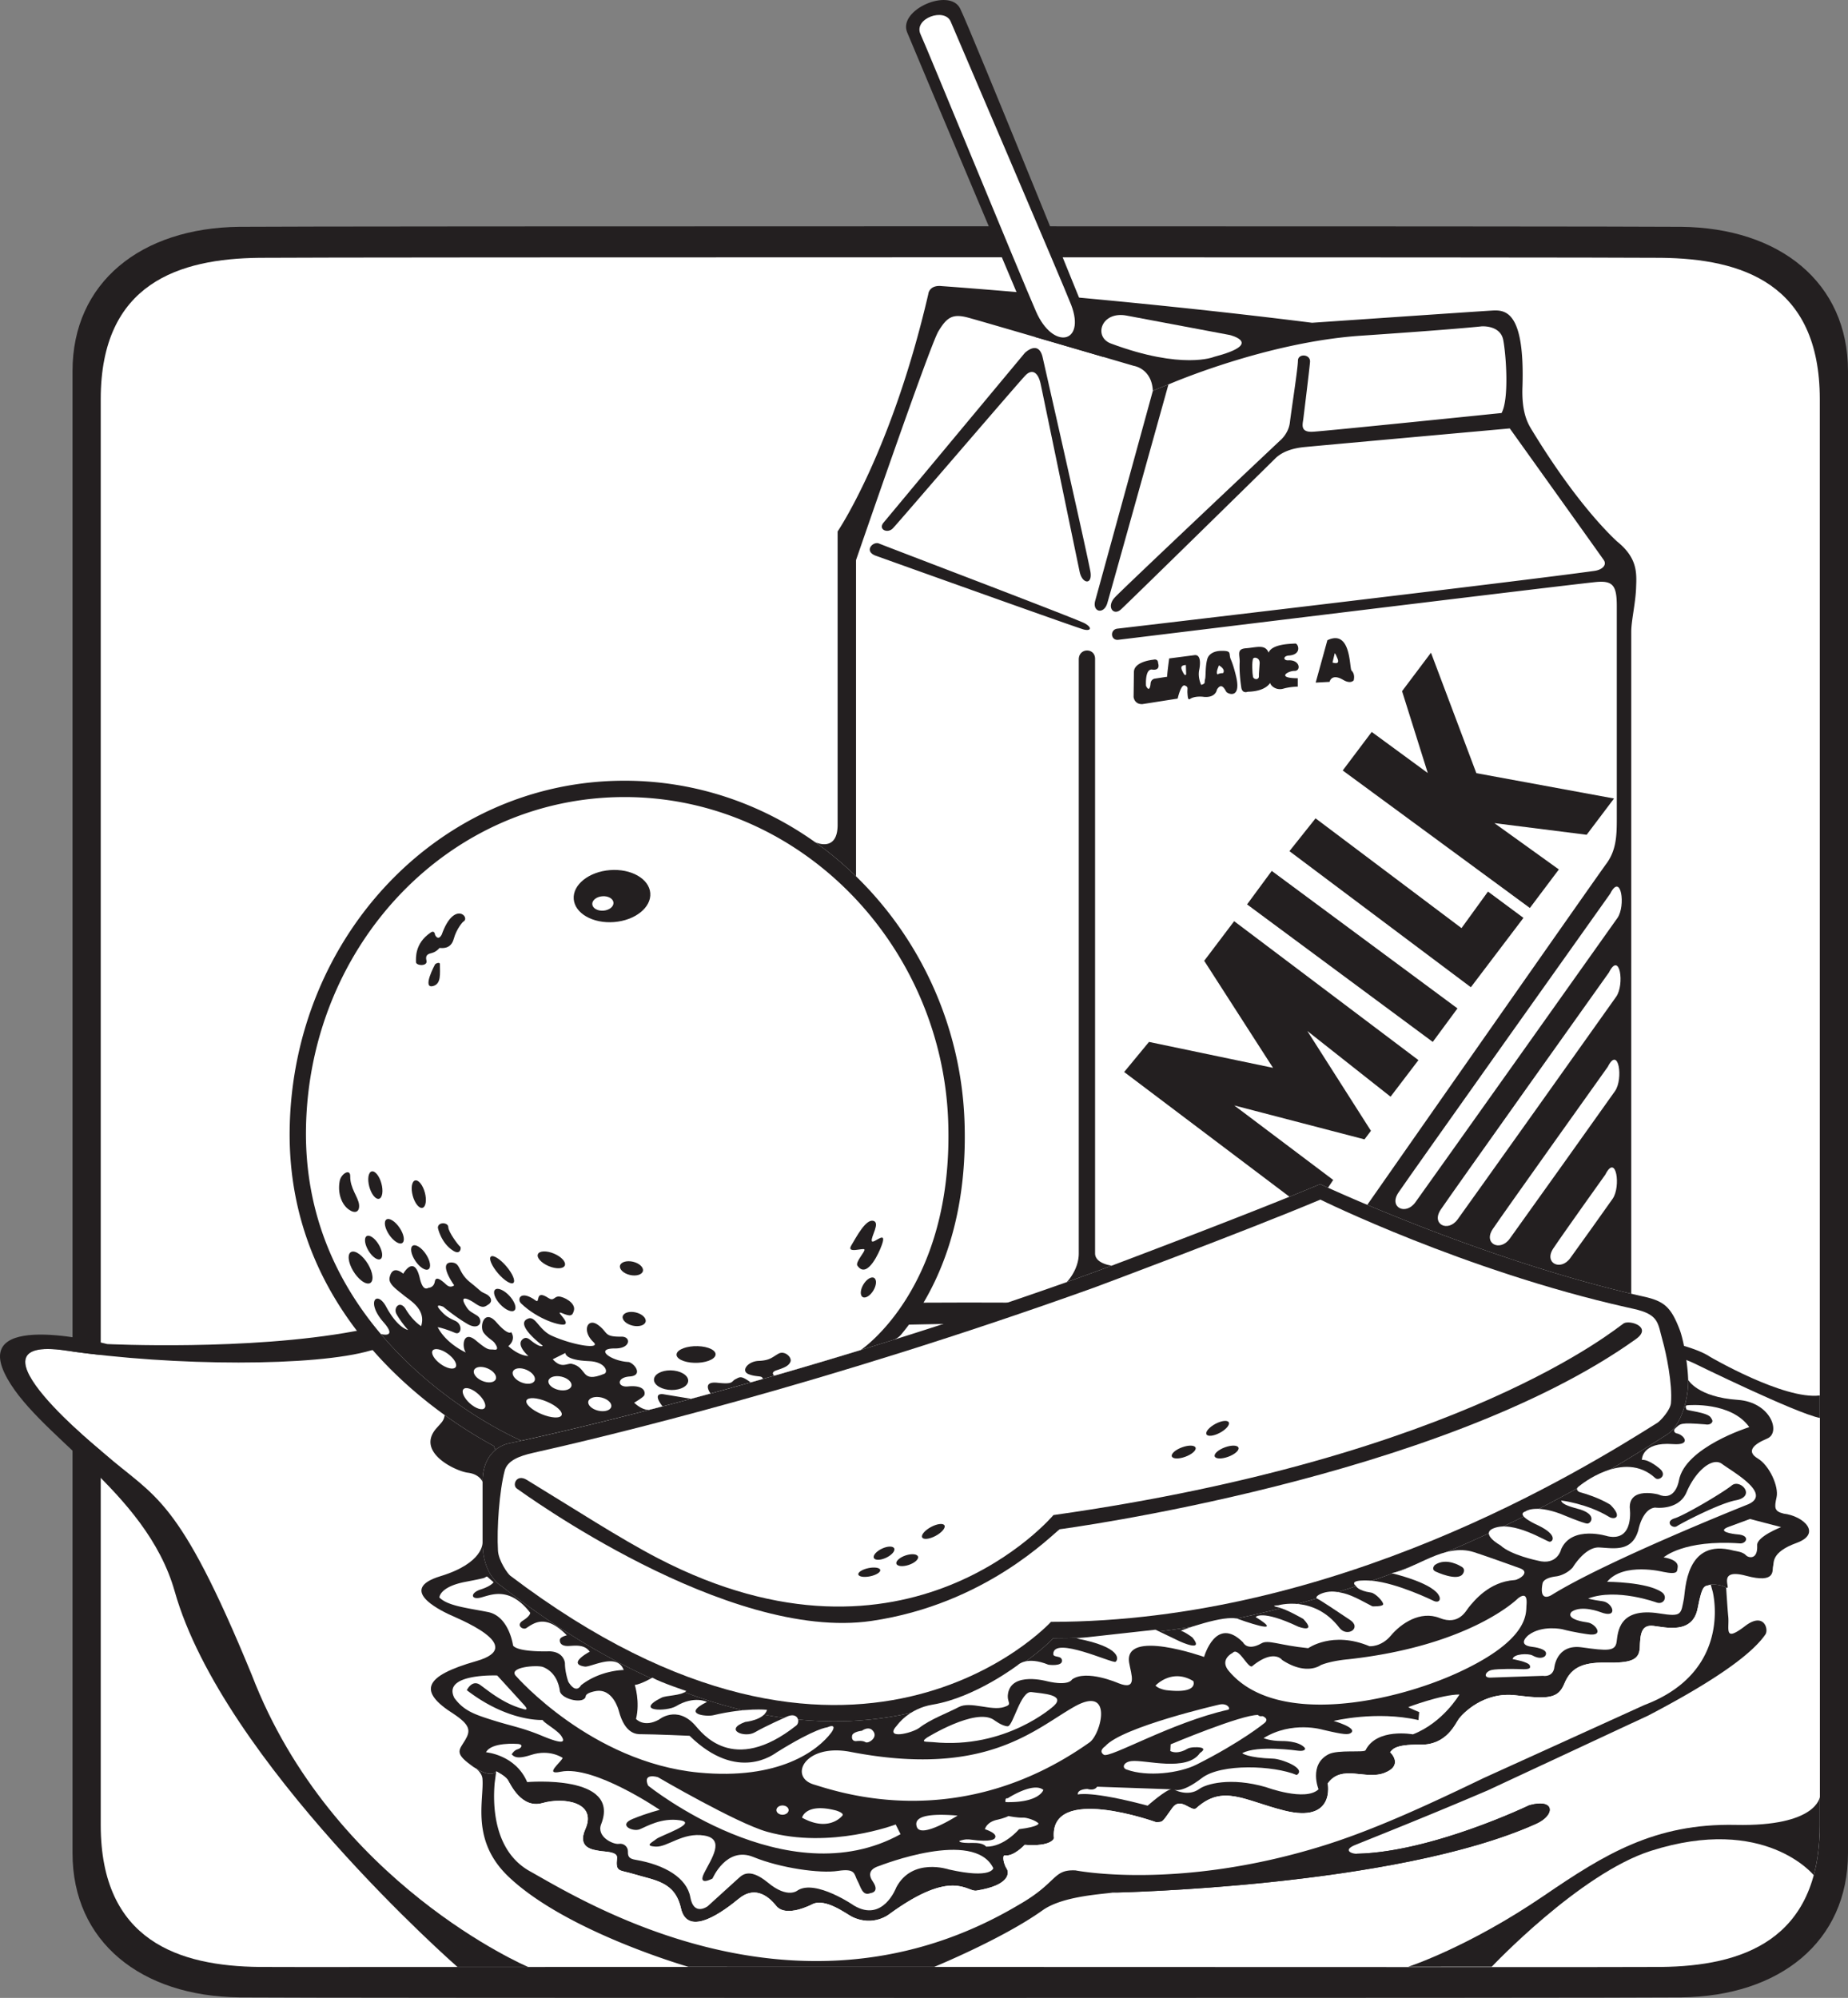
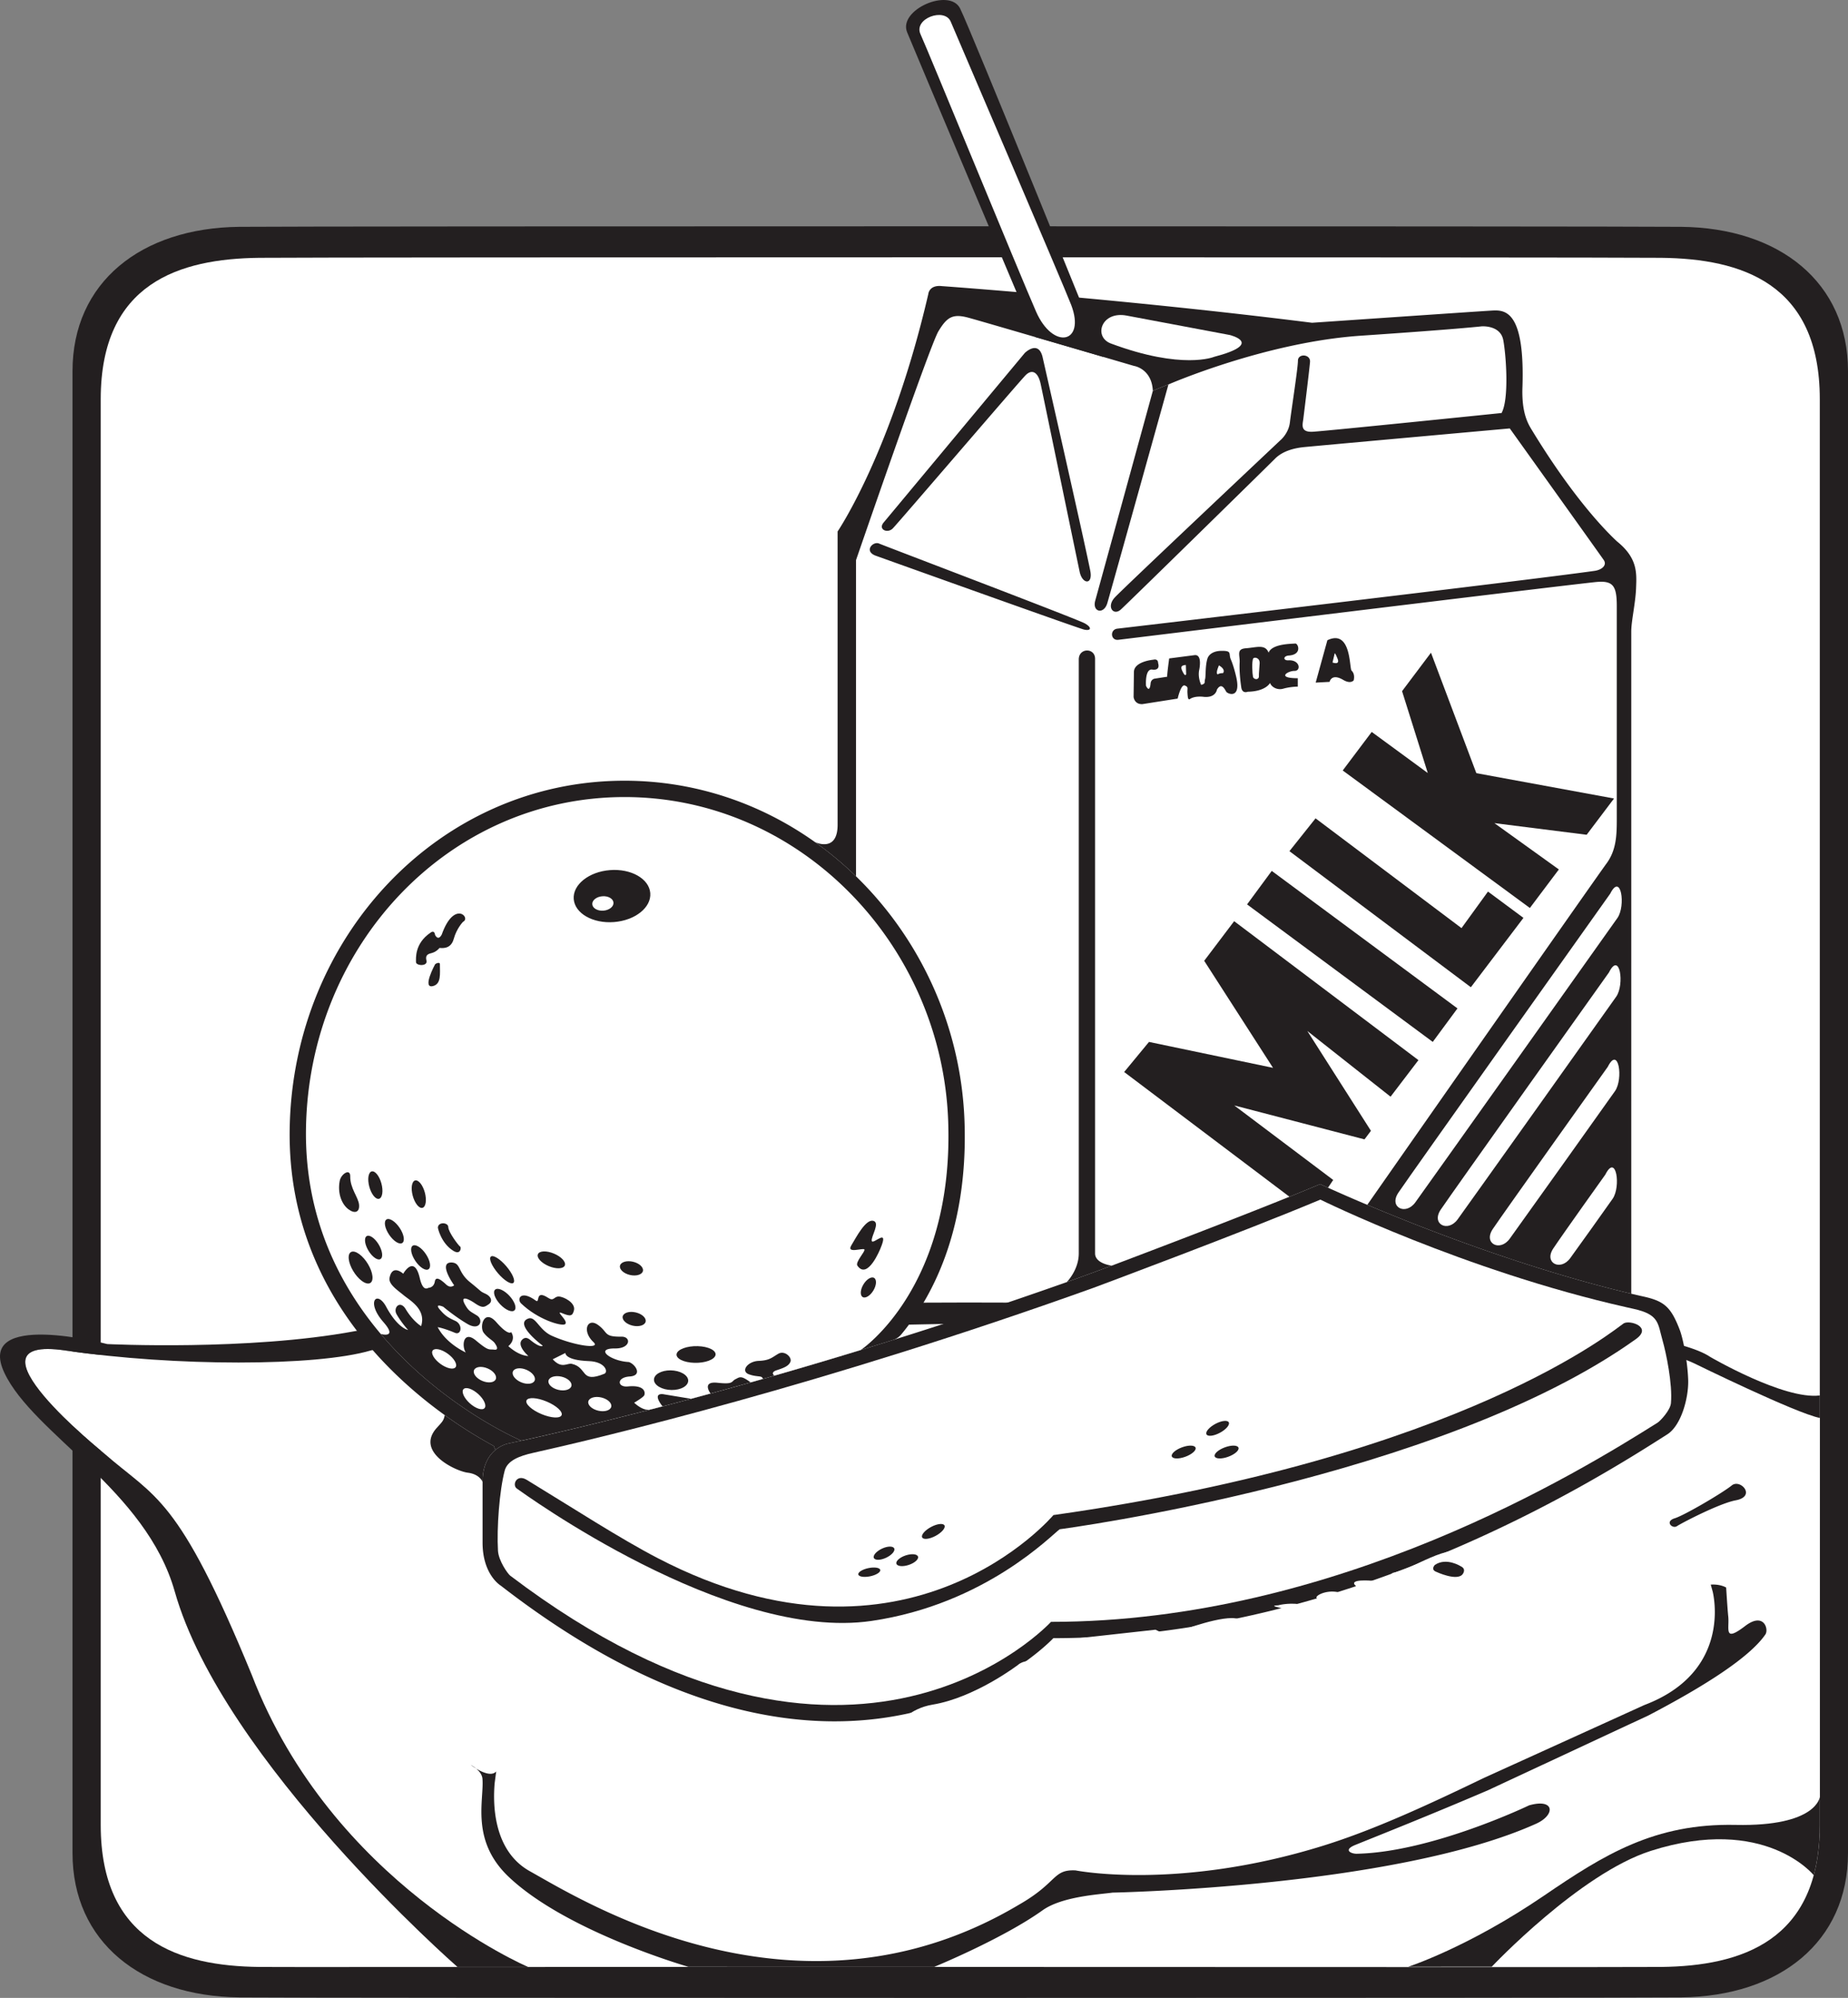
<svg xmlns="http://www.w3.org/2000/svg" width="380.753" height="411.649">
  <rect width="100%" height="100%" fill="#808080" stroke="none" />
  <path fill="#231f20" d="M346.43 411.535c20.206-.223 34.323-11.441 34.323-29.723V76.461c0-18.281-14.117-29.5-34.324-29.723-13.613-.152-283.547-.152-297.16 0-20.207.223-34.328 11.442-34.328 29.723v305.351c0 18.282 14.121 29.5 34.328 29.723 13.613.152 283.547.152 297.16 0" />
  <path fill="#fff" d="M195.367 405.273c-20.102 0-40.14.008-58.57 0-44.016-.015-78.829.051-83.352 0-16.43-.183-32.692-5.273-32.692-29.254V82.254c0-23.98 16.262-28.95 32.692-29.133 12.965-.145 275.84-.145 288.804 0 16.434.184 32.692 5.152 32.692 29.133v293.765c0 23.98-16.258 29.07-32.691 29.254-6.56.075-77.102 0-146.883 0" />
  <path fill="#fff" d="M374.94 370.254s-.605 6.105-17.335 5.75c-16.73-.356-27.102 6.133-39.508 14.594-15.664 10.68-27.96 14.636-27.96 14.636l-181.337.036s-40.375-17.145-56.922-60.165c-15.222-37.066-19.855-36.402-30.445-45.668 0 0-30.445-24.492-7.941-21.18 22.504 3.31 51.625 3.31 62.875 0 11.254-3.312 240.918-12.577 272.687 2.645 0 0 21.028 10.317 25.887 11.25v78.102" />
  <path fill="#231f20" d="M374.94 287.523v4.63c-4.858-.934-25.886-11.25-25.886-11.25-31.77-15.223-261.433-5.958-272.687-2.645-11.25 3.308-40.371 3.308-62.875 0-22.504-3.313 7.941 21.18 7.941 21.18 10.59 9.265 15.223 8.601 30.445 45.667 16.547 43.02 56.922 60.164 56.922 60.164-5.093-.004-9.968-.008-14.562-.008 0 0-48.317-42.289-58.242-77.367-5.93-20.945-29.122-32.43-35.079-45.004-6.214-13.12 21.18-5.957 21.18-5.957s29.008 1.43 50.961-2.648c46.332-8.606 258.785-8.606 279.305 5.293 0 0 15.191 8.879 22.578 7.945m-56.844 103.075c12.406-8.461 22.778-14.95 39.508-14.594 16.73.355 17.336-5.75 17.336-5.75v5.765c0 3.942-.438 7.372-1.246 10.352 0 0-10.04-12.504-33.531-5.027-14.696 4.675-32.801 23.875-32.801 23.875-5.301.008-11.074.011-17.227.015 0 0 12.297-3.957 27.961-14.636" />
  <path fill="#fff" d="m268.18 68.863-1.5 21.973 43.94-4.492s3.497-19.477-1.996-20.477c-5.492-.996-40.445 2.996-40.445 2.996" />
  <path fill="#fff" d="m239.214 77.355-14.48 52.93 41.945-40.945 2.496-20.477-29.96 8.492M174.3 111.309l50.434 18.976 14.48-52.93-44.441-14.984s-15.98 44.941-20.473 48.938m138.317-24.68 20.972 29.96-108.855 13.981 39.95-38.949 47.933-4.992m-89.321 44.515v131.758l47.375-16.976s45.442 17.683 64.418 20.68l-.5-148.805-111.293 13.343" />
  <path fill="#fff" d="m174.3 111.309 50.934 18.976v132.617l-11.281 3.309s-22.676-56.031-19.18-51.535c3.496 4.492-1.996-19.977-20.973-35.453l.5-67.914" />
  <path fill="#231f20" d="M237.527 80.531s1.18-.512 3.215-1.316c0 0-11.88 42.62-12.594 45.047-.715 2.425-3.148 1.843-2.492-.5.652-2.344 11.87-43.23 11.87-43.23m-55.425 27.081 29.031-34.875s2.739-2.738 3.653.73c0 0 8.761 38.524 9.859 44.188.547 2.918-1.645 2.738-2.191.18-.547-2.555-7.489-36.152-8.036-38.707-.546-2.555-1.824-3.106-3.101-1.824-1.281 1.277-26.293 30.492-27.387 31.586-1.097 1.093-3.105.183-1.828-1.278m-1.527 6.937s41.261 14.79 42.722 15.153c1.461.367 1.829-.363.184-1.277-1.645-.91-41.082-15.883-42.36-16.434-1.277-.547-3.285 1.645-.546 2.559m90.504 26.093 2.863-.152s.375-1.879 2.86-.375c1.054.602 1.73.453 2.105.074 0 0 .379-1.277-.45-2.03-.453-.677-.078-8.583-4.968-6.247l-2.41 8.73m-14 1.883s-1.203.528-1.352-1.054c0 0-.43-2.72-.312-4.97.078-1.53-.743-2.784 1.289-2.933 2.187-.164 3.988-.902 4.668.903.75-1.883 4.89-1.805 5.492-1.883.601-.074 1.523 2.336-1.414 2.484-1.13.152-1.051 1.04 0 .98 2.433-.14 2.648 2.204 1.265 2.18-1.355-.02-3.84 1.508.676 1.508v1.73s-1.504 0-3.012.43c-1.132.324-2.343-.25-2.707-1.183 0 0-.832 1.73-4.593 1.808m-11.888 1.485c1.087-.715 2.88-.426 2.88-.426 2.449.21 2.66-1.492 2.66-1.492.96-1.598 1.633-.047 1.918.425.285.477 3.176 1.622 2.023-3.195-.375-1.566-.734-2.668-1.078-3.457-.527-1.21.367-1.808-2.011-1.762-1.504.028-2.555.676-2.836 1.688-.454 1.621-.274 3.558-.465 4.172-.192.61.21.879-.797 1.148 0 0-.738-1.48-.402-3.094 0 0 .738-3.296-1.008-3.027l-5.18.672s-.473 3.43-.402 3.766l-2.625.406s-.739.133-.805 1.008c0 0-.137 2.086-.941.468 0 0-.27-3.43 1.207-3.363 0 0 1.816.406 1.28-1.344 0 0 .067-.941-1.01-.671 0 0-3.97.335-3.97 2.554l-.066 5.113s.137 1.547 1.816 1.477l7.266-1.14s.672-3.028 1.477-2.692c.808.336.472.54.539 1.547.066 1.008.132 1.48.53 1.219m55.102 63.761-5.09 6.903-38.261-28.332 5.086-6.903 38.265 28.332m13.594-18.652-10.836 14.29-37.379-28.036 5.383-6.762 30.07 22.617 5.454-7.53 7.308 5.421m-82.269 31.758 5.117-6.2 25.555 5.34-14.18-22.054 6.172-8.164 37.969 28.629-5.743 7.535-17.148-13.54 13.105 20.571-1.328 1.762-26.828-6.989 20.383 15.352-1.078 1.598a141.34 141.34 0 0 1-1.61-.743c-1.906.801-4.043 1.68-6.328 2.602l-34.058-25.7" />
  <path fill="#231f20" d="M309.375 85.098s-36.286 3.722-38.91 3.859c-2.626.14-2.075-1.52-1.938-2.625.14-1.106 1.246-10.09 1.383-11.746.136-1.66-2.489-1.797-2.489-.277 0 1.519-1.379 10.367-1.656 12.714-.277 2.348-2.008 3.73-2.008 3.73s-32.265 30.403-34.062 32.34c-1.797 1.934-.278 3.868 1.246 2.485 1.52-1.379 29.574-28.883 31.785-31.094 1.797-1.797 4.559-2.21 5.8-2.347 1.247-.141 42.544-3.864 42.544-3.864s18.414 25.739 19.355 27.11c.723 1.05-.343 2.02-1.89 2.238-14.258 2.02-96.86 11.746-98.313 11.906-1.586.18-1.41 2.477.18 2.297 1.398-.152 87.598-10.734 98.219-11.883 3.707-.398 4.496.657 4.496 4.97v43.843c0 3.36-.098 6.437-2.145 9.195-2.05 2.758-49.265 70.297-49.265 70.297 11.82 4.988 32.882 13.2 54.39 18.313V130.12c0-2.164.875-5.848.992-8.934.118-3.09.356-6.18-3.922-9.625-1.664-1.546-8.554-8.199-17.464-22.816-.832-1.36-2.246-3.562-2.02-9.145.48-15.468-3.52-15.761-6.183-15.617-2.665.149-37.168 2.52-37.168 2.52-38.793-4.887-76.254-7.551-76.254-7.551-2.668-.297-2.813 1.625-2.813 1.625-7.555 32.578-18.687 48.926-18.687 48.926v60.437c0 5.84-4.657 3.567-4.657 3.567a72.106 72.106 0 0 1 8.45 7.05V115.41s15.187-44.168 16.964-47.129c1.778-2.965 2.961-3.703 6.22-2.812 1.331.359 7.253 2.082 13.796 3.992 4.836 1.406 10.008 2.922 13.918 4.066a9574.59 9574.59 0 0 0 6.344 1.86s3.683.52 3.914 5.144c0 0 1.18-.512 3.215-1.316 0 0 19.968-8.715 39.66-10.047 19.695-1.332 24.875-1.926 24.875-1.926s3.851-.297 4.445 2.817c.59 3.109 1.235 12.16-.347 15.039" />
  <path fill="#fff" d="m232.136 65.027 21.25 4s7.25 1.75-3.25 4.5c0 0-6.5 2.75-21.25-2.75-3.668-1.367-2-6.75 3.25-5.75" />
  <path fill="#231f20" d="M197.816 1.746c-2.184-4.363-12.824.273-10.914 4.91 1.91 4.64 26.45 62.805 26.45 62.805 4.835 1.406 10.007 2.922 13.917 4.066 0 0-27.273-67.418-29.453-71.781" />
  <path fill="#fff" d="M195.89 4.476s23.477 54.82 24.824 58.38c3.004 7.913-3.754 9.335-7.254 1.335-3.5-8-22.3-53.886-23.8-57.136s4.98-5.579 6.23-2.579" />
  <path fill="#231f20" d="m326.906 171.996-19.008-2.398 13.281 9.543-5.972 7.941-38.56-28.332 5.974-7.941 11.55 8.464-5.297-16.867 5.958-7.922 9.347 24.82 28.367 5.22-5.64 7.472m-104.641 86.258V135.879c0-2.442 3.36-2.442 3.36-.133v122.508c0 2.12 3.43 2.523 3.43 2.523a683.848 683.848 0 0 1-9.274 3.395s2.484-2.477 2.484-5.918" />
  <path fill="#fff" d="M331.753 184.144s-41.656 58.618-43.648 61.61c-1.996 2.992 1.496 4.738 3.492 1.996 1.992-2.742 39.906-56.121 41.653-58.613 1.746-2.496.746-9.48-1.497-4.993m-.25 16.216s-32.675 45.894-34.671 48.886c-1.993 2.992 1.496 4.738 3.492 1.996 1.996-2.742 30.93-43.398 32.675-45.894 1.747-2.497.75-9.48-1.496-4.989m-.25 19.457s-21.699 30.43-23.695 33.422c-1.996 2.992 1.496 4.738 3.492 1.996 1.996-2.746 19.953-27.937 21.7-30.43 1.746-2.495.75-9.48-1.497-4.988m-.5 22.2s-8.726 12.218-10.722 15.214c-1.996 2.993 1.496 4.739 3.492 1.996 1.996-2.746 6.98-9.73 8.73-12.222 1.747-2.496.747-9.48-1.5-4.988m-55.761-107.395-.45 1.883s1.579.601 1.055-.75c-.527-1.356-.605-1.133-.605-1.133m-16.785 1.055c.203-.34 1.394-.207 1.324 1.027-.074 1.356-.18 2-.156 2.629.03.812-1.079.742-1.22.098-.136-.63-.273-3.2.052-3.754m-13.883 1.336.066 1.882s-.133.602-.605-.27c-.47-.874-.739-1.546.539-1.612m6.824.082s-.785 1.664-.246 1.867c0 0 .18-.27 1.078-.27 0 0 .7-.68-.832-1.597" />
-   <path fill="#231f20" d="M355.648 327.094c1.289.707-2.176-4.11 4.105-2.418 6.286 1.691 5.317-1.207 5.559-1.934.242-.726-.48-2.898 4.836-4.832 5.312-1.934 1.45-5.559-2.66-6.043-1.934-.48-1.934-1.207-1.45-3.383.485-2.172-1.449-6.523-3.867-7.972-2.418-1.45-.964-2.903 1.934-4.11 2.898-1.207.727-7.492-6.04-7.972-8.327-.563-10.241-4.118-10.241-4.118.117 3.598-1.395 9.368-4.297 11.22-13.524 8.624-65.5 42-126.5 42 0 0-41.863 44.984-113.84-10.817 0 0-3.762-2.203-3.762-8.883 0 0 .266 4.207-8.676 6.926-8.94 2.722 0 7 1.555 7.777 1.555.777 16.719 6.61 5.832 9.719-10.887 3.11-12.05 6.222-4.664 10.887 3.5 2.332 3.5 3.5 2.332 5.441-1.164 1.945-2.219 2.594 1.168 5.055 4.274 3.109 5.266 1.332 5.266 1.332s1.867.933 2.386 1.765c.52.828 2.797 6.012 7.157 4.77 4.355-1.246 11.3-.207 8.812 5.39-1.785 4.024 1.867 4.254 2.903 4.461 1.039.207 3.773.094 3.632 1.45-.312 3.007.399 2.406 3.422 3.32 4.461 1.348 8.504 1.555 9.746 7.05 1.418 6.259 9.024.419 11.93-1.968 2.902-2.387 5.598-1.14 7.672 1.453 2.074 2.59 7.465-.312 7.465-.312 2.699-1.348 7.058 2.035 8.195 2.593 4.461 2.176 7.777-.625 7.777-.625 12.961-9.437 15.868-4.457 17.836-4.77 7.13-1.124 6.743-3.835 6.223-4.562-.52-.726-1.035-2.8-.312-2.695 1.792.258 4.046-2.18 4.046-2.18 5.602.418 6.016-1.347 6.016-1.347-1.039-11.301 21.05-3.317 21.05-3.317 1.454-.105 1.056.29 3.321-2.906 1.762-2.488 3.938.934 4.977 0 5.511-4.96 9.851-1.555 18.148.52 10.555 2.636 8.918-5.602 8.918-5.602 2.902-4.043 7.777-.621 11.719-2.176 4.031-1.594 1.14-4.254 1.14-4.254.415-.414.727-1.656 6.223-1.554 5.496.105 7.258-4.457 7.985-5.391.726-.934 4.98-5.602 11.718-4.773 6.742.832 8.711.625 9.957-2.383 1.242-3.008 3.317-4.461 8.504-4.356 5.184.102 6.946-.52 7.051-3.113.105-2.59.207-4.77 2.8-4.457 2.594.309 8.09 1.762 9.126-3.629 1.039-5.395 1.453-4.36 2.695-4.875 0 0 1.758-.184 3.172.598m-126.426 62.863s58.176-1.098 87.274-14.195c4.03-1.813 3.836-5.293-1.454-3.782 0 0-20.054 9.645-35.503 9.97 0 0-13.715 5.75-50.317 8.007" />
  <path fill="#fff" d="M338.789 351.309c19.601-7.418 13.687-24.813 13.687-24.813-1.242.516-1.656-.52-2.695 4.875-1.035 5.39-6.531 3.938-9.125 3.629-2.594-.313-2.696 1.867-2.801 4.457-.105 2.594-1.867 3.215-7.05 3.113-5.188-.105-7.263 1.348-8.505 4.356-1.246 3.008-3.215 3.215-9.957 2.383-6.738-.829-10.992 3.84-11.718 4.773-.727.934-2.489 5.496-7.985 5.39-5.496-.101-5.808 1.141-6.223 1.555 0 0 2.891 2.66-1.14 4.254-3.942 1.555-8.817-1.867-11.719 2.176 0 0 1.637 8.238-8.918 5.602-8.297-2.075-12.637-5.481-18.148-.52-1.04.934-3.215-2.488-4.977 0-2.265 3.195-1.867 2.8-3.32 2.906 0 0-22.09-7.984-21.051 3.317 0 0-.414 1.765-6.016 1.347 0 0-2.253 2.438-4.046 2.18-.723-.105-.207 1.969.312 2.695.52.727.906 3.438-6.223 4.563-1.968.312-4.875-4.668-17.836 4.77 0 0-3.316 2.8-7.777.624-1.137-.558-5.496-3.941-8.195-2.593 0 0-5.39 2.902-7.465.312-2.074-2.594-4.77-3.84-7.672-1.453-2.906 2.387-10.512 8.227-11.93 1.969-1.242-5.496-5.285-5.703-9.746-7.051-3.023-.914-3.734-.313-3.422-3.32.141-1.356-2.593-1.243-3.632-1.45-1.036-.207-4.688-.437-2.903-4.46 2.489-5.598-4.457-6.637-8.812-5.391-4.36 1.242-6.637-3.942-7.156-4.77-.52-.832-2.387-1.765-2.387-1.765s-3.051 15.011 6.93 20.578c10.812 6.027 55.277 33.969 100.761 6.906 8.063-4.605 6.91-7.293 11.668-7.074 0 0 21.031 4.207 50.903-5.051 8.214-2.543 16.855-6.277 25.578-10.355l40.71-18.664" />
  <path fill="#231f20" d="M343.527 295.531c-13.524 8.625-65.5 42-126.5 42 0 0-41.863 44.985-113.84-10.816 0 0-3.762-2.203-3.762-8.883v-12.5c0-7 5.305-7.91 5.305-7.91s.934-.196 2.71-.582c8.22-1.801 34.466-7.828 69.9-18.684a1046.88 1046.88 0 0 0 42.441-13.984 683.848 683.848 0 0 0 9.273-3.395c7.832-2.957 24.356-9.242 36.621-14.199 2.285-.922 4.422-1.8 6.328-2.602 0 0 .563.266 1.61.743a355.85 355.85 0 0 0 8.094 3.527c11.82 4.988 32.882 13.2 54.39 18.313.875.207 1.754.41 2.63.605 4.194.945 5.562 2.176 7.343 6.8.762 1.985 1.637 6.755 1.754 10.348.117 3.598-1.395 9.368-4.297 11.22" />
  <path fill="#fff" d="M102.601 319.516c-.273-4.68.297-12.383 1.383-16.497.547-2.07 2.988-3.03 5.848-3.668 13.94-3.113 59.64-13.957 115.472-34.011.32-.117 31.055-11.578 46.738-18.172 0 0 29.692 14.668 63.16 22.2.446.1.895.198 1.34.3 5.368 1.172 5 3 6 6.5.73 2.55 2.086 8.992 1.73 12.945-.132 1.473-2.206 3.672-2.76 4.02-15.626 9.832-66.067 41.035-124.97 41.035 0 0-40.488 44.27-111.402-9.504-.57-.434-2.418-3.113-2.539-5.148" />
  <path fill="#231f20" d="M135.566 321.066c-7.809-4.054-17.313-10.23-27.024-16.148-2.148-1.313-3.085 1.098-2.043 1.797 1.043.703 43.317 31.633 73.083 27.261 23.484-3.449 37.113-17.734 38.753-18.886 0 0 78.36-10.352 118.707-39.172 3.5-2.5-1.25-4-2.5-3.25s-32.75 27.5-117.5 39.5c0 0-29.93 35.656-81.476 8.898" />
  <path fill="#231f20" d="M191.855 314.605c-1.273.676-2.105 1.637-1.863 2.153.246.515 1.476.386 2.75-.29 1.273-.675 2.105-1.64 1.863-2.152-.246-.515-1.477-.386-2.75.29m58.578-21.239c-1.277.676-2.11 1.637-1.863 2.152.242.512 1.472.383 2.746-.293 1.273-.671 2.105-1.636 1.863-2.152-.246-.512-1.476-.383-2.746.293m-6.855 4.828c-1.36.489-2.32 1.324-2.149 1.867.168.543 1.403.59 2.758.102s2.32-1.324 2.148-1.867c-.168-.543-1.402-.59-2.757-.102m8.836 0c-1.356.489-2.317 1.324-2.149 1.867.172.543 1.406.59 2.762.102 1.36-.488 2.32-1.324 2.148-1.867-.168-.543-1.406-.59-2.761-.102m-65.77 22.27c-1.23.394-2.11 1.164-1.96 1.71.151.551 1.273.676 2.503.278 1.234-.394 2.11-1.16 1.96-1.71-.148-.552-1.269-.673-2.503-.278m-4.891-1.399c-1.164.535-1.93 1.395-1.714 1.922.214.528 1.328.524 2.492-.011 1.164-.536 1.93-1.395 1.715-1.922-.215-.528-1.332-.524-2.493.011m-2.785 4.02c-1.246.25-2.203.836-2.129 1.305.075.472 1.145.652 2.395.402s2.203-.836 2.129-1.305c-.074-.472-1.145-.652-2.395-.402" />
  <path fill="#fff" d="M192.148 351.223c8.824-1.457 17.644-8.223 17.644-8.223s1.805-1.805 6.215 0c0 0 2.805.402 2.805-.8 0-1.204-1.8-.579-1.8-1.403 0-3.813 12.226 2.004 12.827 1.601.602-.402 1.403-3.007-8.02-4.812l16.243-1.8 5.012 2.401s5.21 2.407 2.605-.8c-1.605-1.203-2.406-1.403-2.406-1.403s9.023-3.41 11.828-2.406c0 0 10.426 3.809 3.61-.402 0 0 1.203-1.602 8.82 2.004 0 0 3.812 1.406 1.004-1.602 0 0-3.41-2.004-5.211-2.406-1.805-.403 0-.403 0-.403s7.418-2.203 12.629 4.614c1.582 2.07 4.703.07 2.207-1.606-2.496-1.676-5.97-3.992-6.77-4.394-.805-.399 1.422-1.723 3.84-1.41 2.43.312 3.684.941 7.539 3 0 0 2.086.078 2.207-.403.121-.48-1.543-2.297-2.492-2.433-2.723-.387-3.102-1.34-3.102-1.34-1.828-1.559 3.293-1.098 3.293-1.098 5.25.473 12.68 4.133 12.68 4.133 1.148.543 1.7-.293.95-1.356-1.833-2.574-9.634-4.343-9.634-4.343 5.082-.883 10.895-6.27 17.016-4.324 1.633.515 7.246 2.503 9.48 3.316 2.235.812-.203 2.371-1.125 2.434-5.308.343-8.421 4.41-9.425 5.613-.575.687-2.004 3.808-6.012 2.203-4.012-1.602-8.02 1.203-10.027 3.61-2.004 2.406-4.41 2.206-4.41 2.206-7.618-3.207-12.63.403-12.63.403-6.015-.602-8.222-1.805-9.624-1.004-2.973 1.699-3.809-.2-3.809-.2-5.613-5.613-8.02 3.008-8.02 3.008s-16.625-5.922-15.437 1.203c.398 2.403 1.805 5.813-2.207 4.208 0 0-6.649-2.926-9.586-.754 0 0-.563 1.398-5.113.351 0 0-7.282-2.031-8.051 2.52-.332 1.96 1.113 2.183-.84 2.8-2.66.84-6.93-1.261-9.312 0-2.38 1.258-5.743 2.45-8.122 4.27-1.449 1.11-7.488 2.59-4.55-.559 0 0 2.375-3.406 7.28-4.214" />
  <path fill="#231f20" d="M295.636 322.437s-.953.95.285 1.426c0 0 4.29 2.004 5.434.48 0 0 .86-1.05-.379-1.62 0 0-2.957-1.907-5.34-.286" />
  <path fill="#fff" d="M330.144 304.992c-.32.211-.953.953.285 1.43 0 0 2.696 1.289 3.14.05.134-.37-.296-.535-.948-.812 0 0-2.032-.96-2.477-.668" />
-   <path fill="#fff" d="M344.667 297.543c-6.5-.488-6.375 3.25-6.375 3.25 1.5-.125 3.75 1.875 3.75 1.875 1.5 1.375-.296 2.52-1 1.875-6.5-6-15.625 1.625-15.625 1.625-1.125.75 0 1.25 0 1.25 4.125 1.125 6.375 2.625 6.375 2.625 2.625 2.625.82 3.148-.25 2.5-4.5-2.75-9.875-3.375-9.875-3.375.125.875 2.25 1.375 4 1.875 3.375 1.125 2.125 2.875 1.375 2.875s-5.5-2-5.5-2c-5.375-2-7.25-.5-7.25-.5-2.25.75 2.625 2.875 2.625 2.875 4.125 2 3 3.375 2.375 3.375s-7.5-4.5-11.625-2.75c-2.734 1.16 1.5 3.5 1.5 3.5 2.125 2 7.625 3.125 7.625 3.125 4.125 1.125 4.875-2.375 4.875-2.375 2.25-5 9.625-2.625 9.625-2.625 5.5 1.125 4.5-5.875 4.5-5.875-.125-4.375 5.875-2.75 5.875-2.75 3.125 1.375 4.063-1.824 4.25-2.875 1.25-6.875 14.5-11 14.5-11-3.707-5.219-12.417-4.567-12.859-4.484-.445.082-.164.605-.082.847s4.297.61 4.973 1.617c.32.485.46.688.32.97-.363.73-1.414.483-1.414.483-5.21-.402-5.086-.195-6.223.852-.484.441-.043.95.325 1.008 1.453.242 3.23 2.508-.79 2.207m-153.695 60.488s10.008-6.23 13.785-3.676c0 0 1.735 1.329 2.86 1.329 1.12 0 2.656-7.356 4.902-7.047 2.246.304 7.148.511 4.594 2.859 0 0-9.801 8.988-24.918 7.453-1.324-.133-2.656.106-1.223-.918m-14.605.715s1.328-.203 1.941.203c.61.41 2.961-1.121 1.328-2.55 0 0-.719-.715-2.047.202 0 0-2.039.204-2.039 1.125 0 0-.203 1.02.817 1.02m-34.95-10.328s-5.25-1.75-7-2.75c0 0-2.375 1.375-3.625 1.5 0 0 1.125 3.5.25 7 0 0 1.625 1.875 4.75.125 0 0 3.625-3 7.375 1.125 1.372 1.504 7.75 10.5 20.875.125.93-.734.375-3-2.125-1.75 0 0-4.359 1.941-6.375 3.125-2.125 1.25-6.5-.5-2-2.125 0 0 3.875-.375 4.5-2.5 0 0-4.25-.5-11.125 1.125-1.238.293-6.625-.125-1.25-2.75 0 0-2.625-1.375-6.375.875-1.906 1.144-8.75 1.125-3-1.75 1.016-.508 4-.375 5.125-1.375" />
  <path fill="#fff" d="M106.406 345.43s15.402 17.64 37.508 19.789c16.648 1.613 24.613-4.575 27.351-8.223.649-.863.863-1.836-.863-1.082 0 0-2.274.11-10.274 5.082-.613.383-8.105 6.379-18.05-3.352 0 0-7.243-.324-9.946-.324-.863 0-3.351.11-4.648-4.863 0 0-1.188-4.758-4.863-4 0 0-1.946.324-1.946 1.082-.324 1.621-4.758.648-5.297-.973-.218-1.84-1.082-4.109-3.46-5.082-1.208-.496-7.567 0-5.512 1.946m153.941 12.691s1.297.605 3.805.605c0 0 3.367-.085 4.664 1.383.238.27 0 .778-1.383.606 0 0-8.379-1.211-11.492.52 0 0 1.125.949 6.394 1.12 1.66.055 6.915 1.989 4.84 3.371-4.754-1.988-15.554-2.417-19.527.606-4.492 3.457-5.875 2.332-5.875 2.332s2.937 1.687 5.355-.086c1.297-.95 6.309-2.508 13.739-.344 0 0 8.12 3.024 10.8.43 0 0-2.078-5.066 2.055-7.21 1.922-.997 7.363-.306 7.625-.825 2.328-4.668 9.762-3.281 9.762-3.281 6.223-2.422 9.59-8.211 9.59-8.211-3.715 0-10.54 2.593-10.54 2.593.344.258 2.247 1.036 2.247 1.036l-.16 1.64c-8.727-1.984-17.47.176-17.47.176s4.84 1.383 3.63 2.418c-.563.484-1.469.434-5.875-.606 0 0-6.305-1.902-12.184 1.727M307 345.66l10.898-.371s1.953.371 2.328-1.586c0 0 .371-5.027 5.68-4.281 5.308.742 6.89.836 7.172-1.117.277-1.957.379-7.223 8.843-5.868 4.66.743 4.38.184 5.032-3.074.316-1.578.28-12.57 10.242-9.87.46.124 1.863.187 2.61 1.023.35.394 2.402 1.027 2.234-2.141-.094-1.77 4.937-3.727 4.937-3.727l-6.426-1.675-4.285 1.582c-2.887 1.023.934 1.535 1.676 1.586 2.793.183 1.863 1.953.559 1.863-11.622-.828-15.739 2.887-15.739 2.887s3.262.37 2.887 2.14c-.137.664.187 1.488-2.98.836 0 0-8.196-2.047-11.547 2.05 0 0 8.195 0 11.27 2.142 1.269.886.464 2.609-1.028 2.14 0 0-8.285-3.07-14.153-.836 0 0 .836.278 2.98.559 2.142.277 3.352 3.726-.464 2.234 0 0-3.82-1.488-5.867-.094 0 0-1.863 1.493 3.258 2.239 1.582.183 3.633 2.976 0 2.418 0 0-2.793-.371-5.215-1.024 0 0-4.192-.93-6.985 1.211 0 0-2.609 2.047.836 2.422 0 0 3.633.371 2.61 1.863 0 0-.746.93-2.61-.093-.847-.47-3.91-.371-4.097.746 0 0 3.261.558 3.539 1.3.305.805-.465.84-2.606.747 0 0-3.91-.094-5.214.187-1.305.277-1.864 1.582-.375 1.582m-65.645 23.012-15.316-.535s-.461.918-1.993.457c0 0-2.066.004-1.992 1.148 0 0 2.606-.84 14.399 2.3 0 0 3.828-3.37 4.902-3.37m-13.938-7.122c1.211.805 13.98-6.667 25.579-9.265.66-.152-.079-1.45-1.762-1.074 0 0-20.067 4.594-23.512 8.578 0 0-1.52.953-.305 1.762m13.708-.766.074-1.379s14.55-6.129 18-6.05c0 0 .23.382.918.23 0 0 1.53.535.382 1.453 0 0-4.69 3.86-13.93 8.52-3.609 1.82-10.195 2.585-14.405 1.054-1.075-.308-.762-1.57.996-1.762 2.832-.304 11.41 2.297 14.09-1.683 0 0 1.687-.996-.305-1.149 0 0-1.684-.156-2.453.383 0 0-1.836 1.149-3.368.383m-40.632 18.934c2.226-.055 2.672.77 2.672.77 3.718.081 6.793-3.598 6.793-3.598 4.367-.567 4.003-1.215 4.003-1.215-.664-.645-2.468-1.215-3.195-1.172-1.148.062-2.992-.324-2.992-.324-.727.406-2.145.726-2.145.726-2.386.445-2.707 1.985-2.707 1.985s2.95.89 1.98 1.941c0 0-.566.809-4.933.2-.332-.044-1.094-.161-2.304.284 0 0-.325.485 2.828.403m-66.95-11.801s28.5 23 52 10l-1-2s-13.476 5.144-26.5 1.5c-6.25-1.75-22.5-11.25-22.5-11.25s-3.25-1-2 1.75" />
  <path fill="#fff" d="M128.503 344.09s-4.793 0-8.804 3.148c0 0-.942 1.965-2.594-.71 0 0-.707-1.887-.707-3.852 0 0-.156-2.36-3.223-2.438 0 0-6.37.238-7.468-1.18 0 0-.79-6.054-5.192-6.917-4.402-.864-8.254-1.258-9.984-2.989 0 0 0-2.199 5.347-3.222 5.344-1.024 3.457-.786 4.48-1.102l1.337 1.18s-.469.785-2.672 1.492c-2.203.71-2.043 2.203.078 1.652 2.121-.55 5.895-2.355 10.14 3.145 0 0 .083.629-1.57 1.652-1.418.942.078 1.965.786 1.492 1.652-1.097 4.007-2.906 8.335 1.496 0 0-1.32.305-1.43.864-.066.332-.066 1.418 1.821 1.336 1.258-.051 3.223-.391 4.324 1.18 0 0-4.797 2.515-1.02 3.066 1.255.183 6.68-2.989 8.016.707m111.75 4.148s-1.453-.207-2.18-.933c0 0 3.325-3.633 7.786-.934 0 0 1.246 2.7-5.606 1.867m-65.011 12.722c-9.399-1.816-12.828 5.13-7.575 6.72 5.254 1.59 30.06 10.261 56.817-8.676 2.379-1.684 5.008-11.973-3.176-7.332-8.187 4.644-18.207 14.664-46.066 9.289m162.316-45.699s.797-4.371 3.445-4.637c0 0 4.848.695 6.493-3.18 1.855-4.37 5.3-7.285 7.285-5.828 2.46 1.805 10.734 6.36 5.035 8.477 0 0-28.617 11.394-40.14 18.547 0 0-2.65 1.722-1.856-2.383.144-.758 1.199-1.258 2.781-1.457 1.059-.133 2.52-.797 3.445-1.856 0 0 2.516-4.238 5.434-4.105 2.914.133 6.754 1.058 8.078-3.578m-84.391 29.015c9.688 11.621 34.04 6.473 47.43.262 14.574-6.754 13.778-12.188 13.91-13.777.133-1.59-.132-2.649-1.722-1.457 0 0-9.672 9.804-35.106 12.586 0 0-3.312.265-5.566 1.191 0 0-2.914 2.254-7.95-1.059 0 0-1.718-2.386-6.226 1.325-.926.265-2.781-4.106-3.973-2.782 0 0-2.78 1.325-.797 3.711m-145.468 7.813s1.55.605.27-.809a2021.353 2021.353 0 0 0-5.524-6.062s-11.45-.473-8.824 4.644c1.953 2.63 4.109 3.371 7.949 4.582 3.84 1.211 6.11 1.535 10.172 3.235 4.511 1.882 4.715 1.21 3.906 0-.809-1.215-3.703-2.762-3.84-3.301 0 0-7.07.469-15.625-6.13 0 0 1.078-2.292 2.762-1.077 1.683 1.21 4.781 3.84 8.754 4.918m89.597 21.992s-7.53 4.848-8.398 2.336c-.926-2.68 4.156-2.684 8.398-2.336m17.672-5.285s-.781 2.687-7.797 2.512c0 0-.171-.954.434-.778 0 0 5.285-3.465 7.363-1.734m-41.398 5.285s-2.688 3.55-8.317.434c0 0 .692-3.118 7.016-1.473 0 0 1.73.52 1.3 1.039m-12.343-2.078c-.695 0-1.254.426-1.254.953 0 .523.559.953 1.254.953.691 0 1.258-.43 1.258-.953 0-.527-.567-.953-1.258-.953" />
  <path fill="#fff" d="M129.375 381.48c-.04 1.133.328 1.504 1.57 1.715 5.996 1.02 10.57 3.711 11.285 7.711.715 4 3.574 1.86 3.574 1.86l6.14-5.575c.716-.57 2.141-2.71 6.286.715 4.14 3.43 6.14 1.574 6.14 1.574 3.715-2.289 11.575 3.141 11.575 3.141 5.996 3.57 8.71-3.715 8.71-3.715 3.286-6.285 10.86-3.715 10.86-3.715 8.856 2 9.14-.285 9.14-.285-4-8.14-23.14-.57-23.57-.426-.43.141-2.855.856-1.285 3.141s-.43 2.43-.43 2.43c-1.714.715-2-1.285-2.714-2.57-.711-1.29-.285-2.575-4-2-3.711.57-11.856-.575-17.426-2.86-5.57-2.285-8.426 4.43-8.426 4.43s-3.144 1.715-1.715-1.145c1.426-2.855 4.426-6.996 0-7.71-4.43-.716-7.57 2.425-10 2.284-2.43-.144-.715-.859.141-1.57.86-.715 8.715-3.289 4.86-3.86-3.86-.57-6.856 1.286-8.286 1.86-1.43.57-4.574-.86-1.43-2.144 3.145-1.286 5.57-1.856 5.57-1.856s-13.57-9.285-20.425-7.86c-3.508.735-.016-1.847.414-2.847 0 0-2.637-1.883-6.516-.613-3.195 1.047-3.628.183-3.996-.121 0 0 .493-.864 1.23-1.047.74-.184 1.352-1.043-.062-1.106 0 0-5.347-.43-6.453 1.723 0 0 6.086.492 8.48 6.145 0 0 19.34-1.684 15.247 8.667-1.043 2.645 2.582 4.243 3.625 4.06 1.047-.185 1.922.62 1.887 1.57" />
  <path fill="#231f20" d="M345.039 312.836c-2.094.64-.485 2.254.484 1.61.965-.645 8.7-4.673 12.082-5.317 4.348-.805.965-4.512-.809-3.063-1.77 1.453-9.664 6.121-11.757 6.77m-5.399 40.614c11.461-5.99 20.836-11.938 24.094-16.688.73-1.063-.317-4.688-4.168-1.739-4.547 3.473-3.203.582-3.492-2.039-.145-1.308-.426-5.89-.426-5.89-1.414-.782-3.172-.598-3.172-.598l.418 1.508c.902 4.125 1.82 17.277-14.105 23.305l-33.075 15.027c-11.289 5.441-22.605 10.707-33.215 13.992-29.87 9.258-50.902 5.05-50.902 5.05-4.758-.218-3.605 2.47-11.668 7.075-45.484 27.063-89.949-.879-100.762-6.906-7.484-4.176-7.64-13.664-7.25-18.145l.32-2.433s-.991 1.777-5.265-1.332c0 0 2.285 1.14 2.43 2.855.367 4.422-2.5 12.692 5.383 20.192 11.933 11.355 37.054 18.562 37.054 18.562 18.43.008 30.547.012 50.649.012 0 0 14.105-5.785 22.308-11.649 4.04-2.883 11.735-3.27 14.426-3.652 0 0 58.176-1.098 87.274-14.195 4.03-1.813 3.836-5.293-1.454-3.782 0 0-20.054 9.645-35.503 9.97-1.094.023-2.93-.75-.29-1.821 4.786-1.942 15.27-6.09 27.32-11.258l33.071-15.422m-153.914-78.543c5.785-6.992 13.785-20.719 13-43.762a73.96 73.96 0 0 0-2.977-18.406c-3.64-12.363-10.41-23.457-19.378-32.18a72.106 72.106 0 0 0-8.45-7.05c-11.18-7.95-24.68-12.649-39.265-12.649-38.09 0-68.266 32.067-68.969 71.614-.344 19.199 7.129 33.906 16.184 44.632 9.14 10.825 19.898 17.594 25.875 20.829l.332.816c1.324-1.102 2.652-1.328 2.652-1.328s.934-.196 2.71-.582c8.22-1.801 34.466-7.828 69.9-18.684a940.42 940.42 0 0 0 6.742-2.09s.867-.222 1.644-1.16" />
  <path fill="#fff" d="M195.363 231.117c-1.239-36.383-30.434-66.89-66.68-66.89-36.25 0-64.965 30.519-65.637 68.152-.324 18.27 6.786 32.265 15.407 42.476 12.82 15.188 28.988 21.985 28.988 21.985 4.336-.953 13.695-3.078 26.773-6.473a883.019 883.019 0 0 0 12.188-3.246 949.6 949.6 0 0 0 8.265-2.293c.82-.23 1.653-.469 2.493-.707a1043.744 1043.744 0 0 0 20.18-5.965s19.195-12.707 18.023-47.039" />
  <path fill="#231f20" d="M133.98 184.016c-.23-2.957-3.95-5.079-8.305-4.739-4.355.34-7.699 3.016-7.468 5.969.234 2.957 3.949 5.078 8.304 4.738 4.356-.34 7.7-3.011 7.469-5.968" />
  <path fill="#fff" d="M126.398 185.976c-.063-.816-1.09-1.406-2.297-1.308-1.207.094-2.133.832-2.07 1.652.066.817 1.093 1.406 2.3 1.313 1.208-.098 2.133-.836 2.067-1.657" />
  <path fill="#231f20" d="M95.406 189.93s-1.309 1.308-1.926 3.539c-.613 2.23-2.54 1.847-2.922 1.847 0 0-.617.77-1.46 1-.849.23-1.54.383-1.231 1.614.304 1.23-2.157 1.078-2.157.308s-.308-3.844 3-6.078c.848-.613.926.461.926.461s.613 1.387 1.383-.074c2.54-7.156 6.078-3.461 4.387-2.617m-5.77 8.77s-2.781 5.116-.387 4.46c1.692-.46 1.387-2.531 1.387-4.539 0-.383-.695-.227-1 .078m40.785 61.27c-1.304-.301-2.504.062-2.68.812-.175.754.743 1.61 2.044 1.914 1.304.301 2.504-.062 2.68-.812.175-.754-.743-1.61-2.044-1.914m.559 10.441c-1.305-.305-2.504.063-2.68.813-.175.753.742 1.609 2.047 1.914 1.3.3 2.5-.063 2.676-.813.176-.754-.738-1.61-2.043-1.914m7.895 11.988c-1.918-.246-3.747.442-4.083 1.532-.332 1.09.95 2.171 2.872 2.418 1.918.246 3.746-.438 4.078-1.532.336-1.09-.95-2.172-2.867-2.418m4.882-5.035c-2.215-.062-4.16.656-4.351 1.606-.188.945 1.453 1.765 3.668 1.828 2.21.062 4.16-.656 4.347-1.606.192-.945-1.449-1.765-3.664-1.828m-29.617-19.07c-1.531-.645-3.016-.59-3.312.125-.301.71.699 1.808 2.23 2.453 1.527.64 3.012.586 3.313-.125.296-.715-.7-1.812-2.23-2.453m-9.833 2.594c-1.281-1.496-2.7-2.383-3.172-1.977-.472.402.188 1.941 1.469 3.438 1.281 1.492 2.7 2.378 3.172 1.976.469-.406-.188-1.945-1.469-3.437m-17.402-16.68c-.735-1.195-1.602-1.34-1.946-.328-.34 1.012-.023 2.8.707 4 .73 1.191 1.602 1.344 1.942.328.344-1.012.027-2.805-.703-4m-.254 12.949c-1.082-.89-1.953-.75-1.945.32.003 1.07.882 2.66 1.96 3.555 1.082.895 1.95.75 1.946-.316-.004-1.07-.883-2.66-1.961-3.559m-12.625 1.242c-1.352-.988-2.324-.55-2.176.977.152 1.527 1.363 3.566 2.715 4.555 1.348.988 2.32.554 2.172-.977-.149-1.527-1.364-3.566-2.711-4.555m-1.867-16.035c.03-1.676-1.895-.535-2.172.977-.485 2.61.472 4.847 1.824 5.836 1.348.988 2.32.55 2.168-.977-.148-1.527-1.867-3.367-1.82-5.836m9.082 9.387c-1.078-.895-1.95-.75-1.946.32.008 1.07.887 2.656 1.965 3.551s1.95.754 1.946-.316c-.004-1.07-.883-2.66-1.965-3.555m-4.239 3.41c-.98-.855-1.785-.7-1.8.348-.016 1.047.765 2.586 1.742 3.437.976.856 1.781.7 1.797-.347.015-1.043-.766-2.586-1.739-3.438m26.684 10.785c-1.207-.71-2.047-.43-1.871.625.172 1.055 1.293 2.485 2.5 3.2 1.207.71 2.043.433 1.871-.622-.176-1.054-1.293-2.488-2.5-3.203m-25.73-23.601c-.735-1.196-1.602-1.34-1.946-.328-.34 1.011-.023 2.8.707 3.996.73 1.195 1.602 1.343 1.942.332.343-1.016.027-2.805-.703-4m101.668 13.359c.273.8 3.671-2.965 1.769 1.555 0 0-2.613 6.566-4.734 3.527-.512-.734 1.683-2.957 1.441-3.348-.238-.39-3.77.95-2.71-.816 1.058-1.766 2.964-5.437 4.519-5.086 1.55.356-.555 3.367-.285 4.168m.472 7.597c-.566-.34-1.555.266-2.207 1.356-.652 1.086-.719 2.246-.148 2.586.566.34 1.554-.266 2.207-1.351.652-1.09.718-2.247.148-2.59M90.218 252.98s.602 3.098 3.149 4.72c1.574 1 1.715-.716 1.43-.86-.286-.14-2.434-3-2.434-4.004 0-1-2.145-1.145-2.145.144m26.172 19.875c-.754.426-5.547-.945-9.027-4.296-.906-.872-.125-2.887 3.047-.57.902.66-.258-2.403 2.547-.567 1.171.77 1.144-.285 2.144-.285 1 0 3.555 1.285 3.149 2.863-.301 1.172-.72 1.285-2.434.57-1.715-.715 1.543 1.735.574 2.285" />
  <path fill="#231f20" d="M79.574 269.258c-1.918-3.551-4.242-1.024-.559 3.168 3.024 3.445-.562 2.43-.562 2.43 12.82 15.187 28.988 21.984 28.988 21.984 4.336-.953 13.695-3.078 26.773-6.473 0 0-1.316.703-3.554-1.348 0 0 1.804-1.058 2.054-1.488.246-.433.371-2.238-3.359-1.867-2.184.219-2.375-1.867.375-2.05 2.797-.184 1.117-2.61-.188-2.981-3.726-.188-7.171-2.832-2.796-2.797 3.23.023 3.324-2.453 1.304-2.426-3.765.047-2.672-.86-4.847-2.426-2.172-1.562-3.368 1.25-.93 3.543 1.652 1.559-4.113.7-8.578-1.304-2.66-1.192-3.313-4.09-4.848-3.543-3.07 1.093 2.98 5.593 2.98 5.593s-.359.524-2.242-.925c-.492-.38-1.156-1.086-1.953-.364-1.328 1.207 1.23 3.407 1.23 3.407s-1.808.07-4.128-2.032c0 0 1.668-1.23.582-2.894 0 0-.508.87-3.043-2.028s-3.55.942-2.61 2.172c.942 1.23 2.028 1.594 2.391 2.317 0 0 .942 1.304-.219 1.16-1.156-.145-1.086.363-3.765-1.883-2.676-2.246-2.969 1.23-2.098 2.461 0 0-3.984-1.738-5.793-5.215 0 0 1.246.192 3.547 1.16 1.375.578 1.668-1.738.07-2.46-1.59-.727-2.097-1.087-3.113-2.247-1.324-1.515.652-.652.652-.652s2.391 2.027 4.997 3.55c2.609 1.52 3.332-.87 1.957-1.738-1.375-.87-1.665-.87-2.391-2.101-1.215-2.067.363-1.524 1.957-.434 1.594 1.086 1.953.793 2.824.215.867-.578.578-1.594-.652-2.172-1.23-.578-.578-.289-3.188-2.39-2.605-2.102-1.808-3.985-3.836-4.055-2.824 0 .579 4.707.579 4.707-1.012.723-1.665-.219-2.028-.508-.363-.289-1.738-1.594-1.957-.289-.215 1.305-1.3 1.305-1.3 1.305-.653.363-1.305.144-1.813-2.028-1.145-4.91-3.402-.87-3.402-.87s-2.247-2.098-2.825.87c-.218 1.301 1.59 2.461 2.895 3.547 1.305 1.086 4.707 2.899 3.62 6.375 0 0-1.663-.941-3.257-3.62-1.16-1.74-2.535-.145-1.812 1.155.726 1.305 1.957 2.825 2.39 3.262 0 0-2.097-.293-4.52-4.773m71.962 14.914c-.922.46-.278 1.105-3.684.738s-1.45 2.211-1.45 2.211a939.842 939.842 0 0 0 8.266-2.293c-2.023-1.46-2.214-1.117-3.132-.656m-15.032 5.601a883.019 883.019 0 0 0 5.887-1.562l-5.496-.906s-2.805-.68-.39 2.468" />
  <path fill="#fff" d="M115.69 283.648c-1.304-.3-2.503.063-2.679.813-.176.754.742 1.61 2.047 1.91 1.3.305 2.5-.059 2.676-.809.176-.753-.742-1.609-2.043-1.914m-7.234-1.418c-1.235-.52-2.477-.363-2.778.352-.3.71.461 1.71 1.696 2.227 1.234.519 2.476.363 2.777-.348.297-.715-.461-1.711-1.695-2.23m-8.008-.286c-1.235-.52-2.477-.36-2.778.352-.297.71.461 1.707 1.696 2.226 1.234.52 2.476.364 2.777-.351.297-.711-.46-1.707-1.695-2.227m12.183 6.832c-1.996-.84-3.855-.941-4.156-.23-.297.715 1.078 1.969 3.074 2.808 1.996.84 3.856.942 4.157.23.296-.714-1.079-1.972-3.075-2.808m11.262-.84c-1.305-.304-2.504.059-2.68.813-.172.754.743 1.61 2.047 1.91 1.305.305 2.504-.059 2.676-.809.176-.753-.738-1.609-2.043-1.914m-26.707-1.632c-1.262-.61-2.074-.262-1.813.773.262 1.04 1.497 2.371 2.762 2.98 1.258.61 2.07.262 1.809-.773-.262-1.039-1.496-2.371-2.758-2.98m-6.347-8.145c-1.321-.473-2.09-.043-1.72.961.368 1 1.735 2.2 3.055 2.672 1.317.476 2.09.047 1.719-.957-.367-1.004-1.734-2.203-3.055-2.676m23.039 1.91 2.614-1.304s-.188 1.492 4.847 1.68c3.399.124 4.032 2.257 3.172 2.609-5.035 2.05-3.36-1.305-6.715-2.051-.93-.207-2.05 1.117-3.918-.934" />
  <path fill="#231f20" d="M157.16 284.121a551.1 551.1 0 0 0 2.382-.68s-.921-.648.461-1.109c1.383-.461 2.485-.828 2.852-1.75.371-.922-1.195-2.395-2.484-1.656-1.29.734-1.75 1.383-4.051 1.472-2.301.09-3.774 2.118-2.024 2.762 1.746.645 2.786.176 2.864.961m-65.532 7.449a93.976 93.976 0 0 0 10.118 6.364l.332.816-.024.02c-1.316 1.109-2.629 3.081-2.629 6.562 0 0-.554-1.582-3.039-1.895-2.488-.308-10.722-4.195-6.527-9.09 1.164-1.32 1.555-1.554 1.77-2.777" />
</svg>